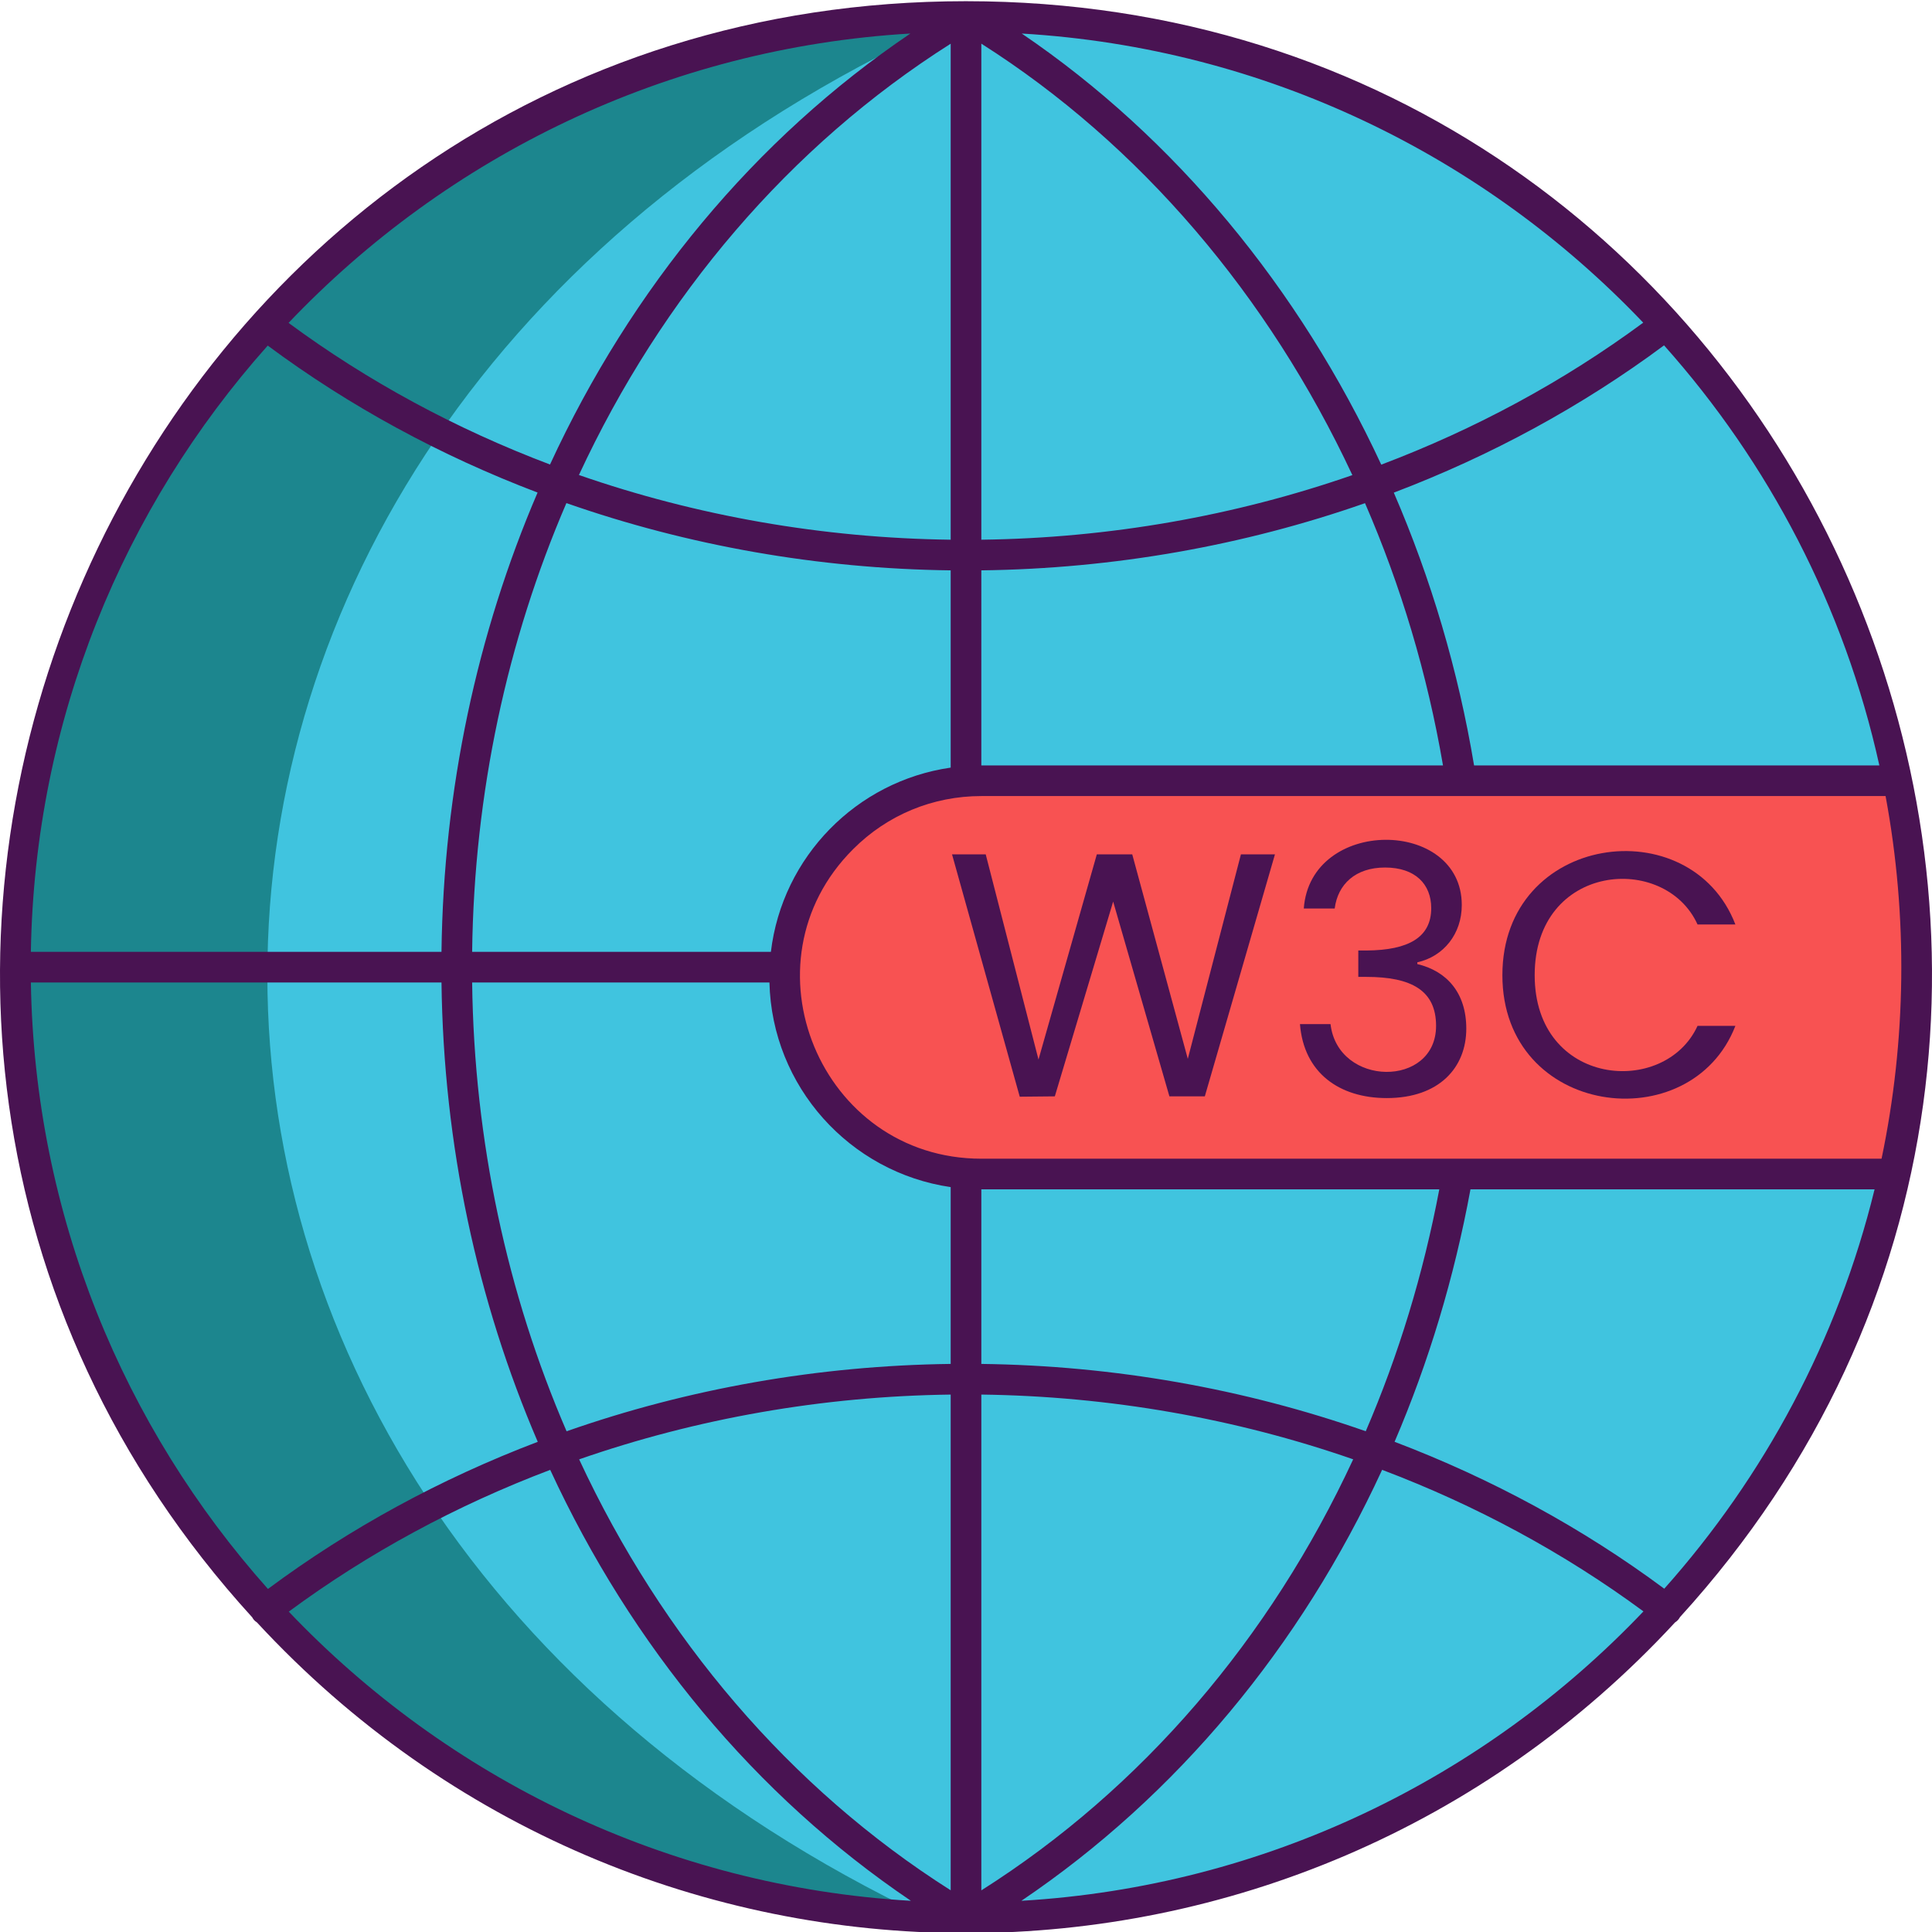
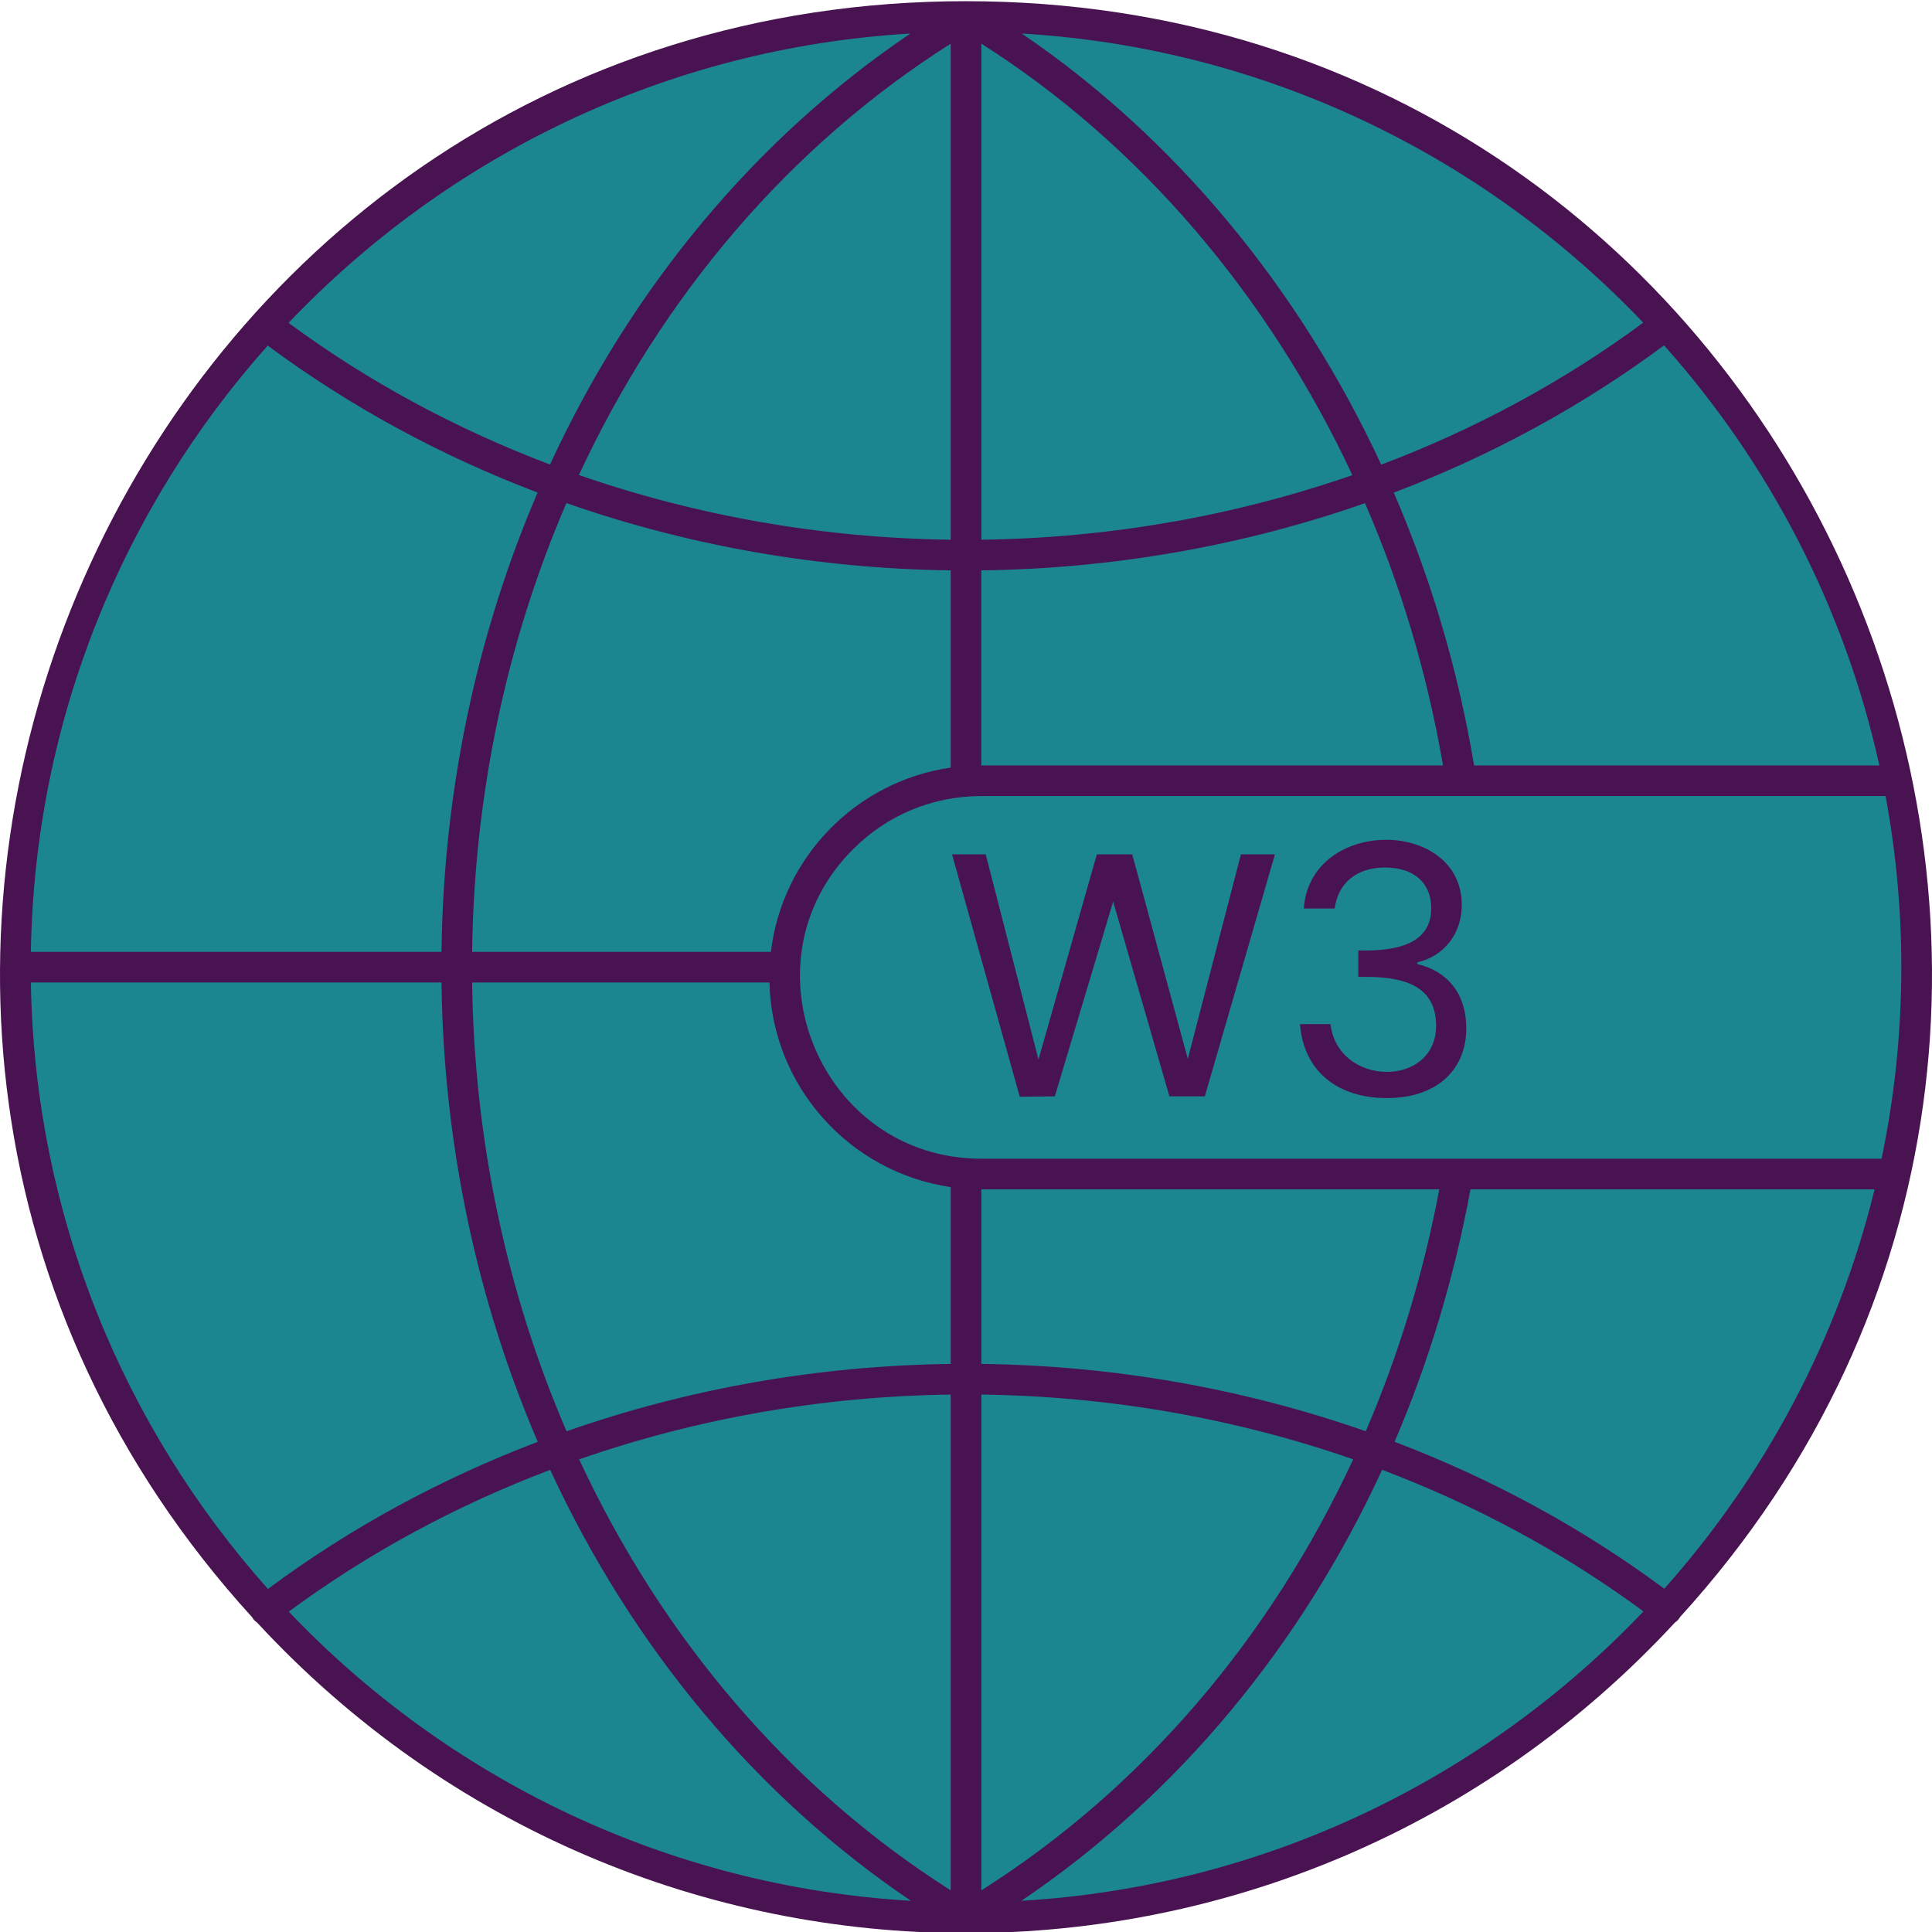
<svg xmlns="http://www.w3.org/2000/svg" height="504pt" viewBox="0 0 504.309 504" width="504pt">
  <path d="m241.836 500.219c-132.262-5.398-237.82-114.34-237.82-247.918 0-136.68 110.5-247.539 247.039-248.141h1.102c120.297 0 220.746 85.66 243.359 199.48 31.254 156.672-92.105 303.414-253.68 296.578zm0 0" fill="#1c868e" />
-   <path d="m241.836 500.219c-233.348-110.844-228.41-391.066 9.219-496.059h1.102c120.297 0 220.746 85.66 243.359 199.48 31.391 157.359-92.957 303.379-253.68 296.578zm0 0" fill="#40c4df" />
-   <path d="m500.293 252.301c0 18.539-2.039 36.621-5.898 54h-238.238c-28.363 0-51.34-22.98-51.34-51.34 0-14.18 5.738-27 15.039-36.281 9.277-9.301 22.121-15.039 36.301-15.039h239.359c3.141 15.738 4.777 32 4.777 48.66zm0 0" fill="#f85252" />
  <g fill="#491352">
    <path d="m310.051 276.238-14.504-53.387h-9.242l-15.227 53.57-13.777-53.57h-8.793l17.676 63.266 9.156-.09 15.227-50.848 14.684 50.848h9.242l18.309-63.176h-8.883zm0 0" />
    <path d="m369.965 251.496v-.457c6.887-1.539 11.602-7.43 11.602-14.953 0-22.723-39.504-22.98-41.238.906h8.066c.812-6.348 5.438-10.699 13.141-10.699 7.887 0 12.055 4.352 12.055 10.609 0 7.613-5.891 10.965-16.859 11.055h-2.176v6.887h2.086c11.781 0 18.215 3.535 18.215 12.781 0 16.195-25.629 16-27.551-.453h-7.977c.996 12.688 10.242 19.305 22.66 19.305 13.688 0 20.754-7.977 20.754-18.125.004-9.426-5.164-15.047-12.777-16.855zm0 0" />
-     <path d="m443.109 241.164h9.879c-11.68-30.32-60.82-23.746-60.82 13.23 0 36.977 49.207 43.156 60.82 13.234h-9.879c-8.562 18.684-42.512 15.879-42.512-13.234.004-29.297 34.016-32.008 42.512-13.23zm0 0" />
-     <path d="m252.156.156c-219.199 0-332.781 261.227-186.312 421.867.238.426.469.824 1.254 1.348 100.043 108.141 270.16 108.07 370.137-.027.703-.461 1.008-.879 1.297-1.395 146.383-160.672 32.758-421.793-186.375-421.793zm238.41 199.484h-105.789c-4.137-24.824-11.246-48.758-20.953-71.203 25.336-9.621 49.129-22.531 70.543-38.445 27.32 30.637 47.043 68.18 56.199 109.648zm-61.637-115.57c-20.773 15.34-43.836 27.785-68.383 37.062-21.391-46.055-53.828-85.375-93.84-112.531 63.664 3.762 120.852 32.016 162.223 75.469zm-172.773-72.828c41.414 26.281 74.992 65.836 96.852 112.621-30.656 10.652-63.445 16.438-96.852 16.863zm0 137.484c34.543-.43 68.457-6.445 100.152-17.539 9.367 21.578 16.27 44.582 20.355 68.453h-120.508zm-105.039-24.891c21.613-46.562 54.934-85.91 97.039-112.578v129.469c-33.477-.426-66.332-6.219-97.039-16.891zm97.039 24.891v51.488c-24.551 3.531-43.969 23.25-46.93 48.086h-77.984c.523-41.426 9.148-81.266 24.605-117.133 31.73 11.105 65.699 17.129 100.309 17.559zm-10.52-140.129c-40.648 27.477-72.898 66.609-94.066 112.5-24.5-9.262-47.52-21.672-68.246-36.969 41.383-43.496 98.602-71.777 162.312-75.531zm-167.75 81.457c21.383 15.875 45.137 28.758 70.438 38.363-15.773 36.75-24.559 77.516-25.082 119.883h-107.184c.98-60.664 24.191-116.012 61.828-158.246zm.055 324.555c-37.668-42.246-60.902-97.617-61.883-158.309h107.184c.523 42.371 9.328 83.145 25.129 119.902-25.293 9.617-49.047 22.512-70.43 38.406zm5.438 5.922c20.734-15.312 43.746-27.738 68.242-37.008 21.195 45.871 53.469 85 94.152 112.488-63.734-3.723-120.984-31.988-162.395-75.48zm172.777 72.734c-42.074-26.676-75.375-65.992-96.984-112.484 30.691-10.68 63.527-16.48 96.984-16.91zm0-137.395c-34.586.434-68.539 6.461-100.262 17.582-15.488-35.879-24.129-75.727-24.652-117.152h77.605c.652 27.195 21.004 49.586 47.309 53.414zm105.066 24.902c-21.711 46.816-55.117 85.941-97.066 112.52v-129.422c33.484.43 66.348 6.227 97.066 16.902zm-97.066-24.902v-45.57h119.543c-4.176 22.113-10.648 43.277-19.199 63.145-31.742-11.113-65.727-17.141-100.344-17.574zm10.461 140.137c40.547-27.383 72.887-66.34 94.156-112.492 24.488 9.258 47.492 21.664 68.215 36.953-41.398 43.508-98.641 71.797-162.371 75.539zm167.805-81.461c-21.371-15.867-45.109-28.742-70.395-38.348 8.883-20.727 15.562-42.82 19.809-65.898h105.484c-9.617 39.324-28.785 74.941-54.898 104.246zm-178.266-112.246c-41.988 0-63.184-51.145-33.469-80.793 8.922-8.945 20.809-13.867 33.469-13.867h236.035c5.867 31.59 5.395 63.824-1.047 94.66zm0 0" />
+     <path d="m252.156.156c-219.199 0-332.781 261.227-186.312 421.867.238.426.469.824 1.254 1.348 100.043 108.141 270.16 108.07 370.137-.027.703-.461 1.008-.879 1.297-1.395 146.383-160.672 32.758-421.793-186.375-421.793zm238.41 199.484h-105.789c-4.137-24.824-11.246-48.758-20.953-71.203 25.336-9.621 49.129-22.531 70.543-38.445 27.32 30.637 47.043 68.18 56.199 109.648zm-61.637-115.57c-20.773 15.34-43.836 27.785-68.383 37.062-21.391-46.055-53.828-85.375-93.84-112.531 63.664 3.762 120.852 32.016 162.223 75.469zm-172.773-72.828c41.414 26.281 74.992 65.836 96.852 112.621-30.656 10.652-63.445 16.438-96.852 16.863zm0 137.484c34.543-.43 68.457-6.445 100.152-17.539 9.367 21.578 16.27 44.582 20.355 68.453h-120.508zm-105.039-24.891c21.613-46.562 54.934-85.91 97.039-112.578v129.469c-33.477-.426-66.332-6.219-97.039-16.891zm97.039 24.891v51.488c-24.551 3.531-43.969 23.25-46.93 48.086h-77.984c.523-41.426 9.148-81.266 24.605-117.133 31.73 11.105 65.699 17.129 100.309 17.559zm-10.52-140.129c-40.648 27.477-72.898 66.609-94.066 112.5-24.5-9.262-47.52-21.672-68.246-36.969 41.383-43.496 98.602-71.777 162.312-75.531zm-167.75 81.457c21.383 15.875 45.137 28.758 70.438 38.363-15.773 36.75-24.559 77.516-25.082 119.883h-107.184c.98-60.664 24.191-116.012 61.828-158.246m.055 324.555c-37.668-42.246-60.902-97.617-61.883-158.309h107.184c.523 42.371 9.328 83.145 25.129 119.902-25.293 9.617-49.047 22.512-70.43 38.406zm5.438 5.922c20.734-15.312 43.746-27.738 68.242-37.008 21.195 45.871 53.469 85 94.152 112.488-63.734-3.723-120.984-31.988-162.395-75.48zm172.777 72.734c-42.074-26.676-75.375-65.992-96.984-112.484 30.691-10.68 63.527-16.48 96.984-16.91zm0-137.395c-34.586.434-68.539 6.461-100.262 17.582-15.488-35.879-24.129-75.727-24.652-117.152h77.605c.652 27.195 21.004 49.586 47.309 53.414zm105.066 24.902c-21.711 46.816-55.117 85.941-97.066 112.52v-129.422c33.484.43 66.348 6.227 97.066 16.902zm-97.066-24.902v-45.57h119.543c-4.176 22.113-10.648 43.277-19.199 63.145-31.742-11.113-65.727-17.141-100.344-17.574zm10.461 140.137c40.547-27.383 72.887-66.34 94.156-112.492 24.488 9.258 47.492 21.664 68.215 36.953-41.398 43.508-98.641 71.797-162.371 75.539zm167.805-81.461c-21.371-15.867-45.109-28.742-70.395-38.348 8.883-20.727 15.562-42.82 19.809-65.898h105.484c-9.617 39.324-28.785 74.941-54.898 104.246zm-178.266-112.246c-41.988 0-63.184-51.145-33.469-80.793 8.922-8.945 20.809-13.867 33.469-13.867h236.035c5.867 31.59 5.395 63.824-1.047 94.66zm0 0" />
  </g>
</svg>